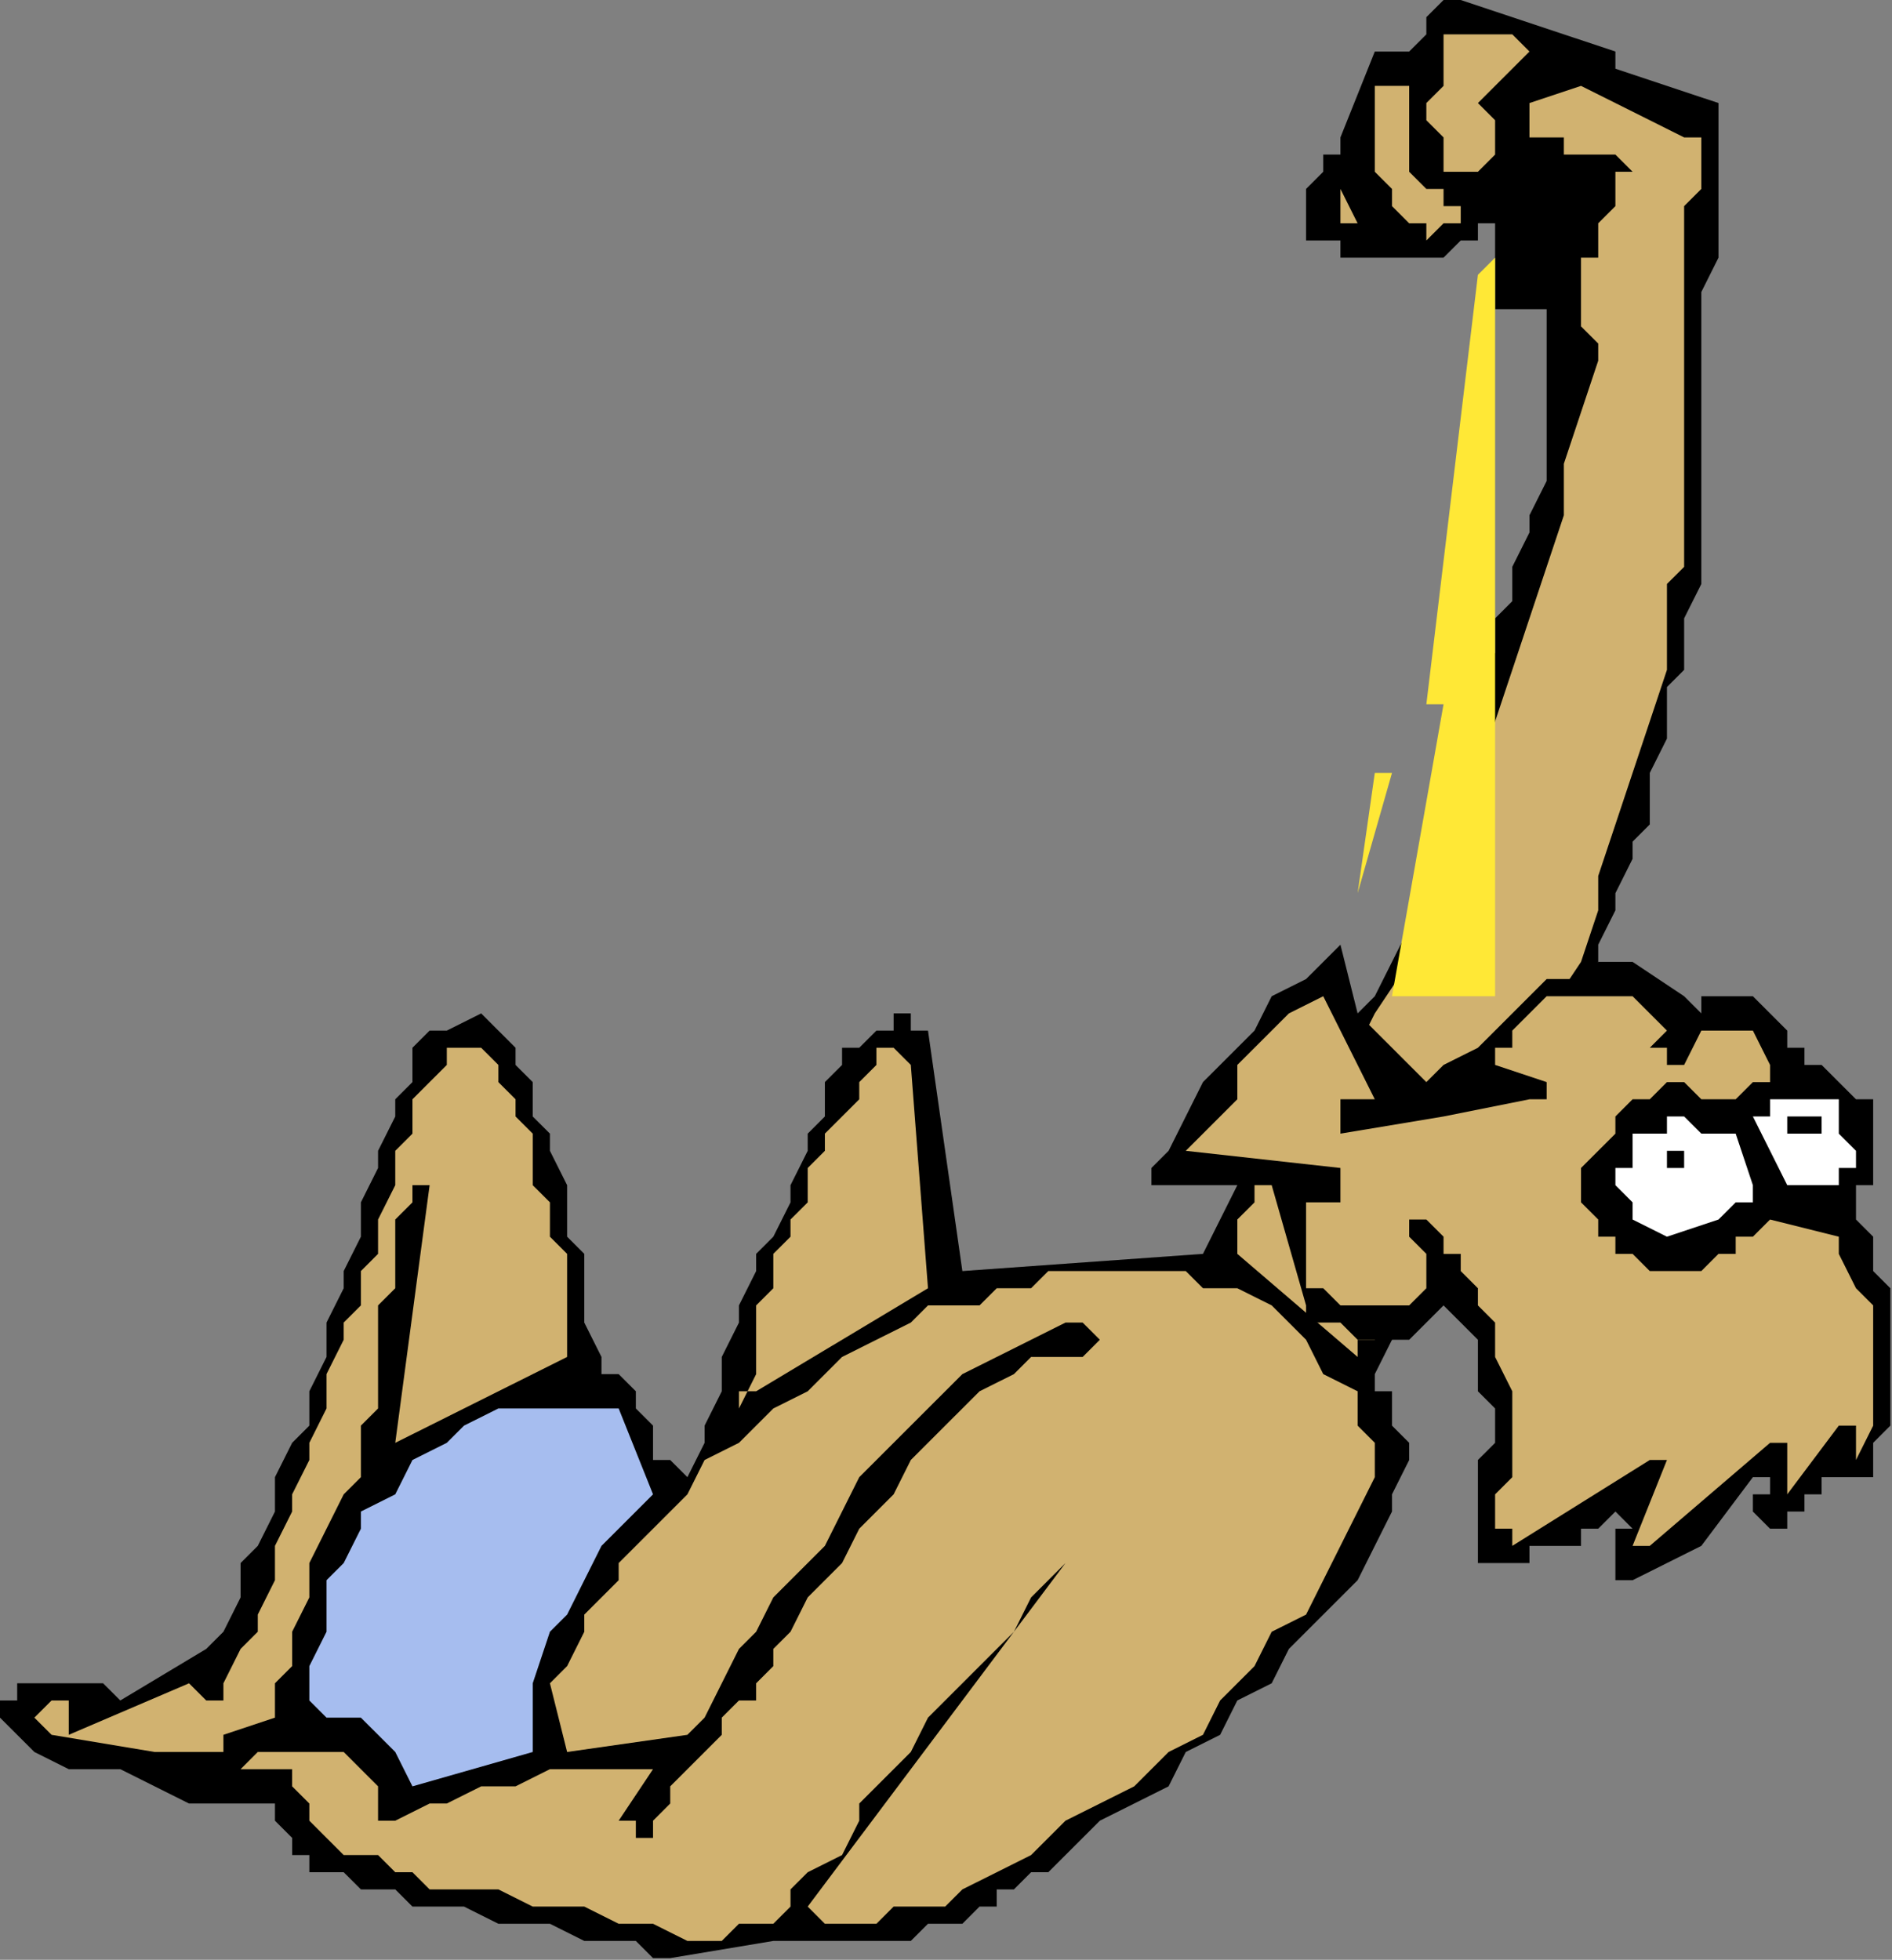
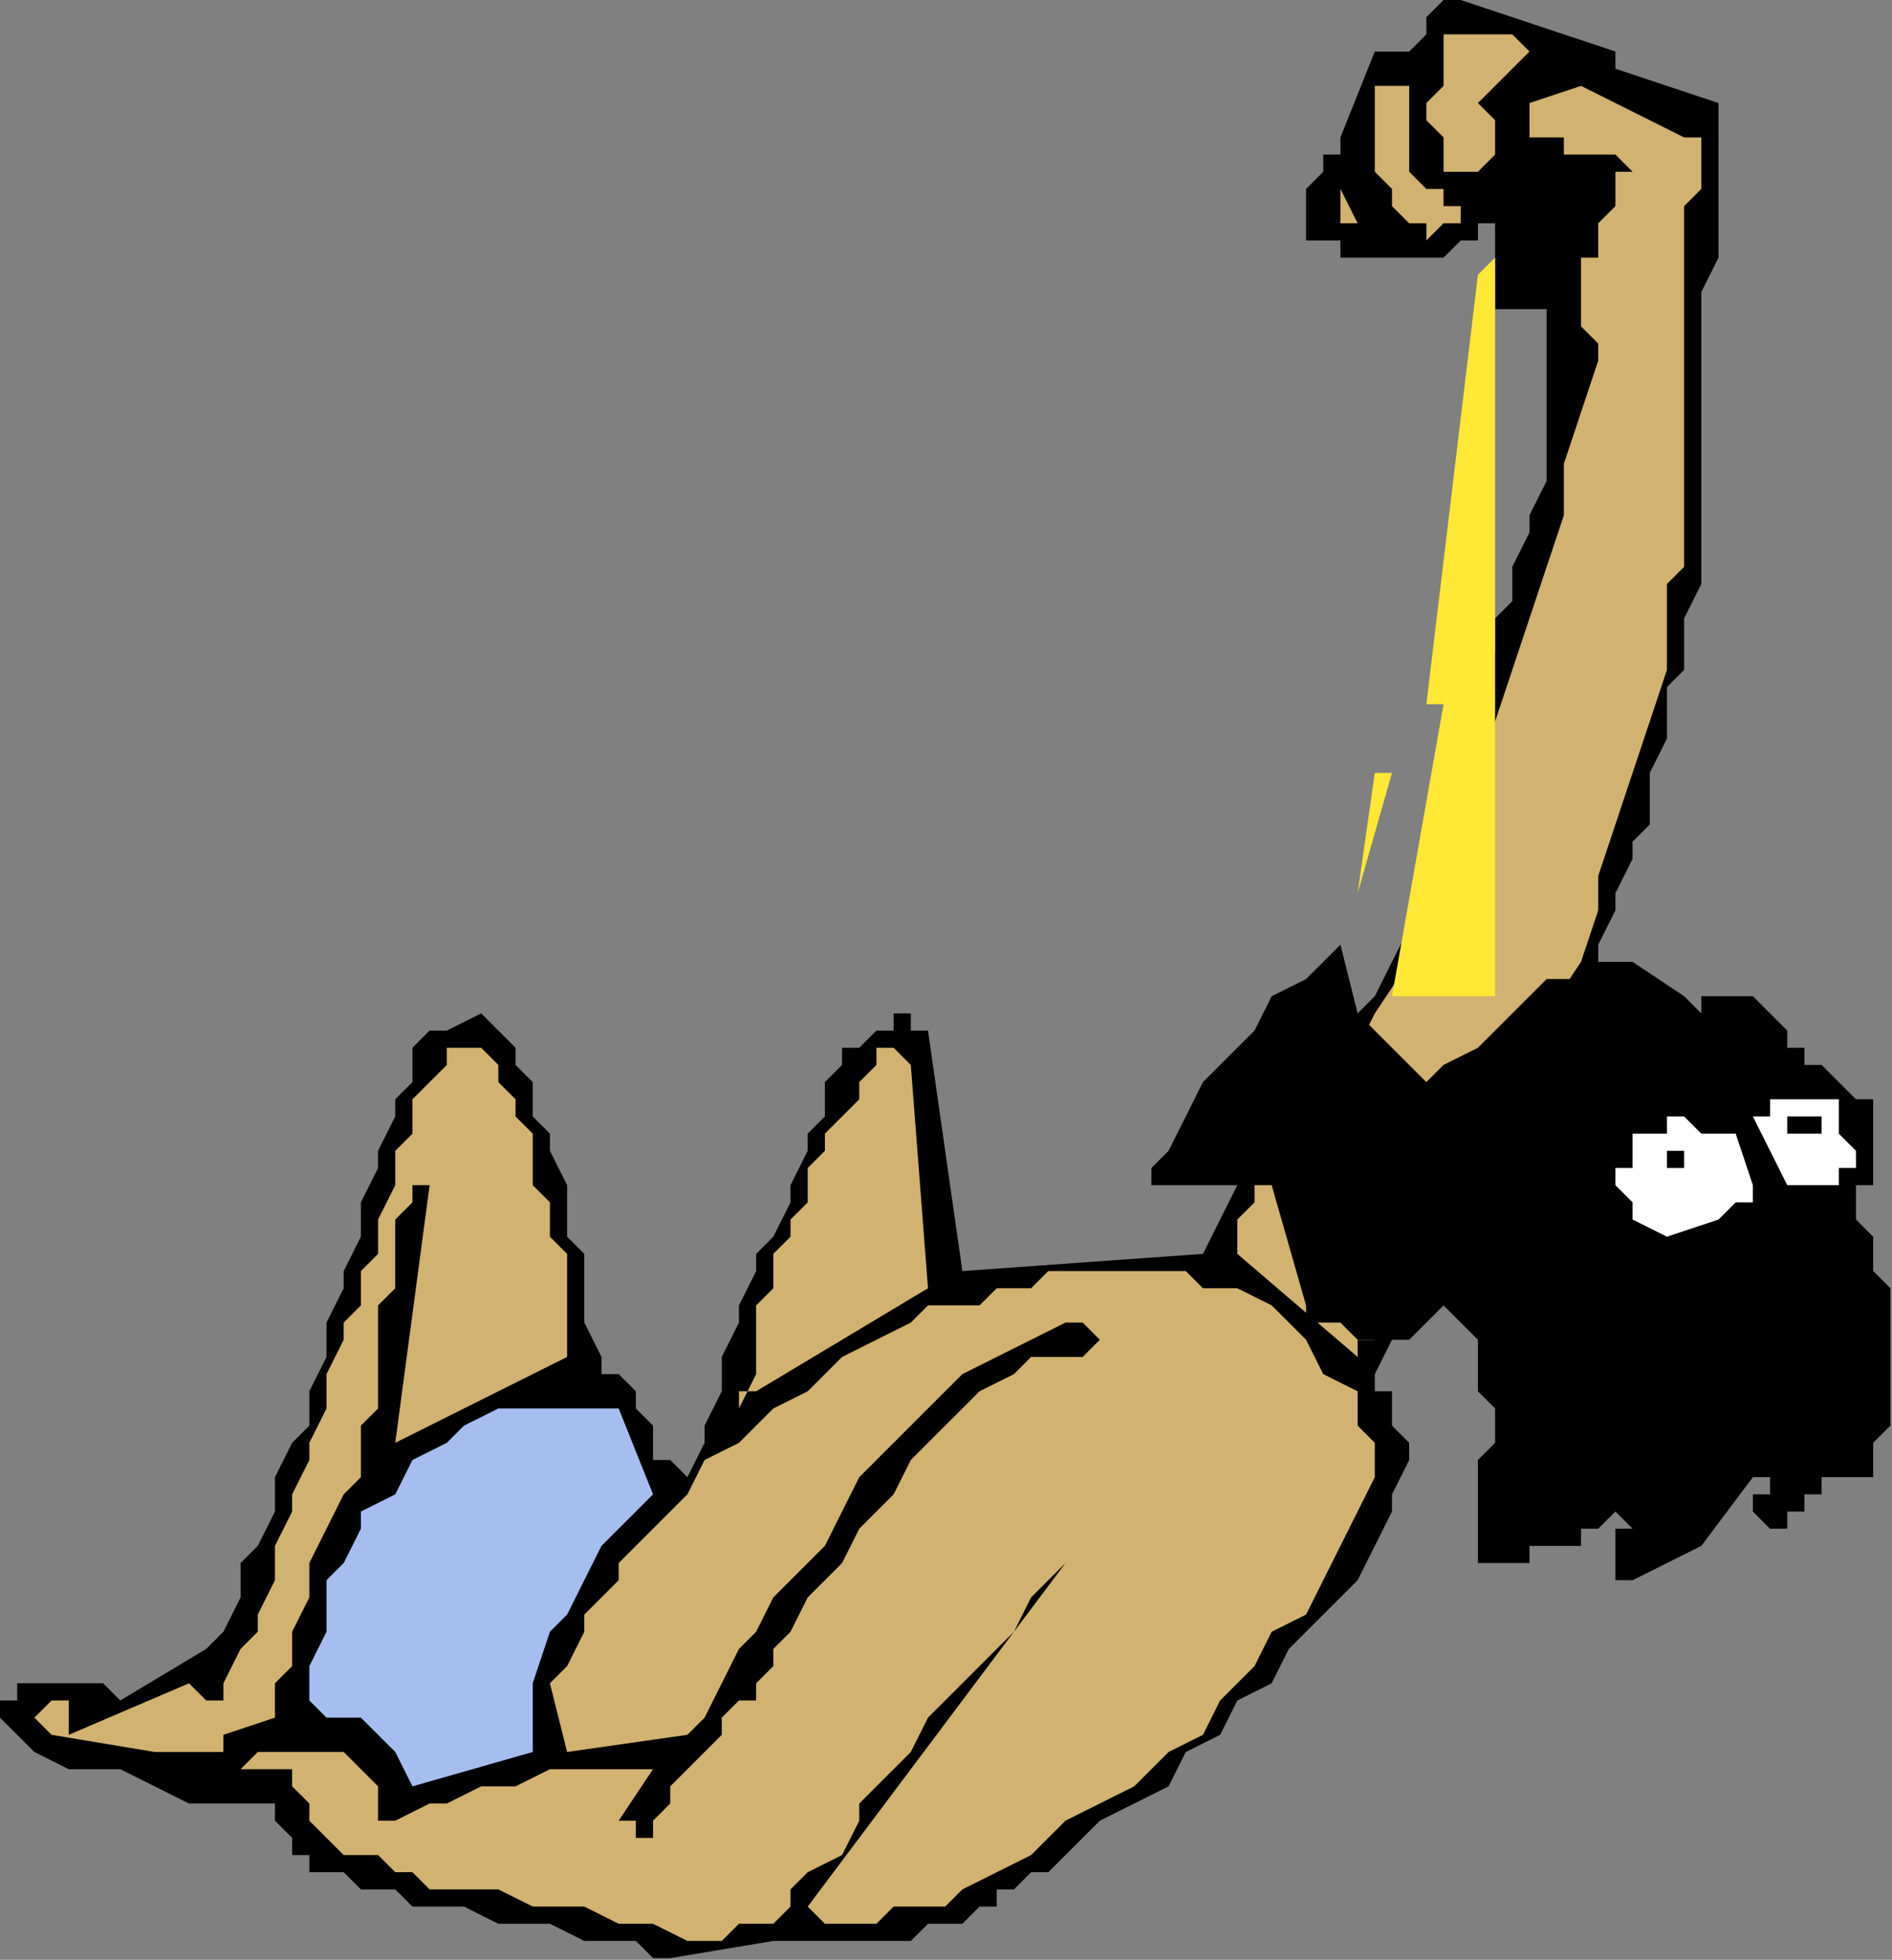
<svg xmlns="http://www.w3.org/2000/svg" xmlns:ns1="http://sodipodi.sourceforge.net/DTD/sodipodi-0.dtd" xmlns:ns2="http://www.inkscape.org/namespaces/inkscape" version="1.0" width="29.032mm" height="30.074mm" id="svg39" ns1:docname="FSA06129.WMF">
  <rect width="100%" height="100%" fill="#808080" stroke="none" />
  <ns1:namedview pagecolor="#ffffff" bordercolor="#666666" borderopacity="1" objecttolerance="10" gridtolerance="10" guidetolerance="10" ns2:pageopacity="0" ns2:pageshadow="2" ns2:window-width="640" ns2:window-height="480" id="namedview41" />
  <defs id="defs3">
    <pattern id="WMFhbasepattern" patternUnits="userSpaceOnUse" width="6" height="6" x="0" y="0" />
  </defs>
  <path style="fill:#000000;fill-rule:evenodd;fill-opacity:1;stroke:none;" d="  M 38.87,113.568   L 44.849,112.572   L 45.846,112.572   L 46.843,112.572   L 47.839,112.572   L 49.833,112.572   L 50.829,112.572   L 51.826,112.572   L 52.823,112.572   L 53.819,111.576   L 54.816,111.576   L 55.813,111.576   L 56.809,110.579   L 57.806,110.579   L 57.806,109.583   L 58.803,109.583   L 59.799,108.587   L 60.796,108.587   L 62.789,106.595   L 63.786,105.598   L 65.779,104.602   L 67.773,103.606   L 68.769,101.613   L 70.762,100.617   L 71.759,98.625   L 73.752,97.629   L 74.749,95.636   L 75.746,94.64   L 77.739,92.648   L 78.736,91.651   L 79.732,89.659   L 80.729,87.667   L 80.729,86.67   L 81.726,84.678   L 81.726,83.682   L 80.729,82.685   L 80.729,81.689   L 80.729,81.689   L 80.729,80.693   L 79.732,80.693   L 79.732,79.697   L 79.732,79.697   L 80.729,77.704   L 81.726,76.708   L 82.722,74.716   L 83.719,73.72   L 84.716,72.723   L 85.712,70.731   L 85.712,69.735   L 86.709,67.742   L 87.706,66.746   L 88.702,65.75   L 88.702,64.754   L 89.699,62.761   L 89.699,61.765   L 90.696,60.769   L 90.696,59.773   L 91.692,58.776   L 91.692,57.78   L 92.689,55.788   L 92.689,54.792   L 93.686,52.799   L 93.686,51.803   L 94.682,49.811   L 94.682,48.814   L 95.679,47.818   L 95.679,45.826   L 95.679,44.829   L 96.675,42.837   L 96.675,41.841   L 96.675,39.848   L 97.672,38.852   L 97.672,36.86   L 97.672,35.864   L 98.669,33.871   L 98.669,31.879   L 98.669,29.886   L 98.669,28.89   L 98.669,26.898   L 98.669,24.905   L 98.669,23.909   L 98.669,21.917   L 98.669,19.924   L 98.669,18.928   L 98.669,16.936   L 99.665,14.943   L 99.665,12.951   L 99.665,11.955   L 99.665,9.962   L 99.665,7.97   L 99.665,7.97   L 99.665,6.973   L 99.665,6.973   L 99.665,5.977   L 93.686,3.985   L 93.686,3.985   L 93.686,2.989   L 93.686,2.989   L 93.686,2.989   L 84.716,0   L 83.719,0   L 82.722,0.996   L 82.722,1.992   L 81.726,2.989   L 81.726,2.989   L 80.729,2.989   L 79.732,2.989   L 79.732,2.989   L 77.739,7.97   L 77.739,8.966   L 76.742,8.966   L 76.742,9.962   L 76.742,9.962   L 75.746,10.958   L 75.746,10.958   L 75.746,11.955   L 75.746,12.951   L 75.746,12.951   L 75.746,13.947   L 76.742,13.947   L 76.742,13.947   L 77.739,13.947   L 77.739,14.943   L 78.736,14.943   L 78.736,14.943   L 79.732,14.943   L 80.729,14.943   L 81.726,14.943   L 82.722,14.943   L 83.719,14.943   L 84.716,13.947   L 84.716,13.947   L 85.712,13.947   L 85.712,12.951   L 85.712,12.951   L 85.712,12.951   L 86.709,12.951   L 86.709,12.951   L 86.709,12.951   L 86.709,12.951   L 86.709,12.951   L 86.709,14.943   L 86.709,17.932   L 89.699,17.932   L 89.699,19.924   L 89.699,20.92   L 89.699,22.913   L 89.699,24.905   L 89.699,25.901   L 89.699,27.894   L 88.702,29.886   L 88.702,30.883   L 87.706,32.875   L 87.706,34.867   L 86.709,35.864   L 86.709,37.856   L 85.712,39.848   L 85.712,40.845   L 85.712,42.837   L 85.712,44.829   L 84.716,46.822   L 83.719,48.814   L 83.719,50.807   L 82.722,51.803   L 81.726,53.795   L 80.729,55.788   L 79.732,57.78   L 78.736,58.776   L 76.742,60.769   L 75.746,61.765   L 74.749,63.757   L 73.752,65.75   L 72.756,66.746   L 71.759,68.739   L 70.762,70.731   L 69.766,72.723   L 55.813,73.72   L 53.819,59.773   L 53.819,59.773   L 52.823,59.773   L 52.823,59.773   L 52.823,58.776   L 51.826,58.776   L 51.826,59.773   L 50.829,59.773   L 50.829,59.773   L 49.833,60.769   L 49.833,60.769   L 48.836,60.769   L 48.836,61.765   L 47.839,62.761   L 47.839,64.754   L 46.843,65.75   L 46.843,66.746   L 45.846,68.739   L 45.846,69.735   L 44.849,71.727   L 43.853,72.723   L 43.853,73.72   L 42.856,75.712   L 42.856,76.708   L 41.859,78.701   L 41.859,79.697   L 41.859,80.693   L 40.863,82.685   L 40.863,83.682   L 39.866,85.674   L 38.87,84.678   L 37.873,84.678   L 37.873,83.682   L 37.873,82.685   L 36.876,81.689   L 36.876,80.693   L 35.88,79.697   L 34.883,79.697   L 34.883,78.701   L 33.886,76.708   L 33.886,75.712   L 33.886,73.72   L 33.886,72.723   L 32.89,71.727   L 32.89,69.735   L 32.89,68.739   L 31.893,66.746   L 31.893,65.75   L 30.896,64.754   L 30.896,62.761   L 29.9,61.765   L 29.9,60.769   L 28.903,59.773   L 27.906,58.776   L 25.913,59.773   L 24.916,59.773   L 23.92,60.769   L 23.92,62.761   L 22.923,63.757   L 22.923,64.754   L 21.926,66.746   L 21.926,67.742   L 20.93,69.735   L 20.93,71.727   L 19.933,73.72   L 19.933,74.716   L 18.936,76.708   L 18.936,78.701   L 17.94,80.693   L 17.94,82.685   L 16.943,83.682   L 15.946,85.674   L 15.946,87.667   L 14.95,89.659   L 13.953,90.655   L 13.953,92.648   L 12.957,94.64   L 11.96,95.636   L 6.977,98.625   L 5.98,97.629   L 4.983,97.629   L 4.983,97.629   L 3.987,97.629   L 2.99,97.629   L 2.99,97.629   L 1.993,97.629   L 0.997,97.629   L 0.997,98.625   L 0,98.625   L 0,99.621   L 0,99.621   L 1.993,101.613   L 3.987,102.61   L 4.983,102.61   L 6.977,102.61   L 8.97,103.606   L 10.963,104.602   L 11.96,104.602   L 13.953,104.602   L 15.946,104.602   L 15.946,104.602   L 15.946,105.598   L 16.943,106.595   L 16.943,107.591   L 17.94,107.591   L 17.94,108.587   L 18.936,108.587   L 19.933,108.587   L 20.93,109.583   L 21.926,109.583   L 22.923,109.583   L 23.92,110.579   L 24.916,110.579   L 25.913,110.579   L 25.913,110.579   L 26.91,110.579   L 28.903,111.576   L 28.903,111.576   L 30.896,111.576   L 30.896,111.576   L 31.893,111.576   L 33.886,112.572   L 33.886,112.572   L 34.883,112.572   L 35.88,112.572   L 35.88,112.572   L 36.876,112.572   L 36.876,112.572   L 37.873,113.568   L 37.873,113.568   L 37.873,113.568   L 38.87,113.568  z " id="path5" />
  <path style="fill:#d1b270;fill-rule:evenodd;fill-opacity:1;stroke:none;" d="  M 39.866,112.572   L 40.863,112.572   L 41.859,112.572   L 41.859,112.572   L 42.856,111.576   L 43.853,111.576   L 44.849,111.576   L 45.846,110.579   L 45.846,109.583   L 46.843,108.587   L 48.836,107.591   L 49.833,105.598   L 49.833,104.602   L 50.829,103.606   L 51.826,102.61   L 52.823,101.613   L 53.819,99.621   L 54.816,98.625   L 55.813,97.629   L 56.809,96.632   L 57.806,95.636   L 58.803,94.64   L 59.799,92.648   L 60.796,91.651   L 61.793,90.655   L 61.793,90.655   L 61.793,90.655   L 61.793,90.655   L 61.793,90.655   L 46.843,110.579   L 47.839,111.576   L 48.836,111.576   L 49.833,111.576   L 50.829,111.576   L 51.826,110.579   L 52.823,110.579   L 53.819,110.579   L 54.816,110.579   L 55.813,109.583   L 57.806,108.587   L 59.799,107.591   L 61.793,105.598   L 63.786,104.602   L 65.779,103.606   L 67.773,101.613   L 69.766,100.617   L 70.762,98.625   L 72.756,96.632   L 73.752,94.64   L 75.746,93.644   L 76.742,91.651   L 77.739,89.659   L 78.736,87.667   L 79.732,85.674   L 79.732,83.682   L 78.736,82.685   L 78.736,80.693   L 76.742,79.697   L 75.746,77.704   L 74.749,76.708   L 73.752,75.712   L 71.759,74.716   L 70.762,74.716   L 69.766,74.716   L 68.769,73.72   L 67.773,73.72   L 65.779,73.72   L 64.783,73.72   L 63.786,73.72   L 62.789,73.72   L 60.796,73.72   L 59.799,74.716   L 58.803,74.716   L 57.806,74.716   L 56.809,75.712   L 54.816,75.712   L 53.819,75.712   L 52.823,76.708   L 50.829,77.704   L 48.836,78.701   L 46.843,80.693   L 44.849,81.689   L 42.856,83.682   L 40.863,84.678   L 39.866,86.67   L 37.873,88.663   L 36.876,89.659   L 35.88,90.655   L 35.88,91.651   L 34.883,92.648   L 33.886,93.644   L 33.886,94.64   L 32.89,96.632   L 31.893,97.629   L 32.89,101.613   L 39.866,100.617   L 40.863,99.621   L 41.859,97.629   L 42.856,95.636   L 43.853,94.64   L 44.849,92.648   L 46.843,90.655   L 47.839,89.659   L 48.836,87.667   L 49.833,85.674   L 51.826,83.682   L 52.823,82.685   L 54.816,80.693   L 55.813,79.697   L 57.806,78.701   L 59.799,77.704   L 61.793,76.708   L 62.789,76.708   L 62.789,76.708   L 62.789,76.708   L 63.786,77.704   L 63.786,77.704   L 63.786,77.704   L 63.786,77.704   L 62.789,78.701   L 61.793,78.701   L 59.799,78.701   L 58.803,79.697   L 56.809,80.693   L 55.813,81.689   L 54.816,82.685   L 53.819,83.682   L 52.823,84.678   L 51.826,86.67   L 50.829,87.667   L 49.833,88.663   L 48.836,90.655   L 47.839,91.651   L 46.843,92.648   L 45.846,94.64   L 44.849,95.636   L 44.849,96.632   L 43.853,97.629   L 43.853,98.625   L 42.856,98.625   L 41.859,99.621   L 41.859,100.617   L 40.863,101.613   L 39.866,102.61   L 39.866,102.61   L 38.87,103.606   L 38.87,103.606   L 38.87,104.602   L 38.87,104.602   L 37.873,105.598   L 37.873,105.598   L 37.873,105.598   L 37.873,105.598   L 37.873,106.595   L 36.876,106.595   L 36.876,106.595   L 36.876,105.598   L 36.876,105.598   L 36.876,105.598   L 35.88,105.598   L 37.873,102.61   L 35.88,102.61   L 33.886,102.61   L 31.893,102.61   L 29.9,103.606   L 27.906,103.606   L 25.913,104.602   L 24.916,104.602   L 22.923,105.598   L 21.926,105.598   L 21.926,105.598   L 21.926,105.598   L 21.926,105.598   L 21.926,103.606   L 20.93,102.61   L 20.93,102.61   L 19.933,101.613   L 18.936,101.613   L 17.94,101.613   L 16.943,101.613   L 15.946,101.613   L 14.95,101.613   L 14.95,101.613   L 13.953,102.61   L 13.953,102.61   L 13.953,102.61   L 13.953,102.61   L 13.953,102.61   L 14.95,102.61   L 14.95,102.61   L 15.946,102.61   L 15.946,102.61   L 15.946,102.61   L 15.946,102.61   L 15.946,102.61   L 16.943,102.61   L 16.943,102.61   L 16.943,102.61   L 16.943,103.606   L 16.943,103.606   L 17.94,104.602   L 17.94,104.602   L 17.94,105.598   L 17.94,105.598   L 18.936,106.595   L 18.936,106.595   L 19.933,107.591   L 21.926,107.591   L 22.923,108.587   L 23.92,108.587   L 24.916,109.583   L 26.91,109.583   L 27.906,109.583   L 28.903,109.583   L 30.896,110.579   L 31.893,110.579   L 32.89,110.579   L 33.886,110.579   L 35.88,111.576   L 36.876,111.576   L 37.873,111.576   L 39.866,112.572  z " id="path7" />
  <path style="fill:#a6bdef;fill-rule:evenodd;fill-opacity:1;stroke:none;" d="  M 23.92,103.606   L 30.896,101.613   L 30.896,99.621   L 30.896,97.629   L 31.893,94.64   L 32.89,93.644   L 33.886,91.651   L 34.883,89.659   L 36.876,87.667   L 37.873,86.67   L 35.88,81.689   L 35.88,81.689   L 34.883,81.689   L 34.883,81.689   L 34.883,81.689   L 32.89,81.689   L 30.896,81.689   L 28.903,81.689   L 26.91,82.685   L 25.913,83.682   L 23.92,84.678   L 22.923,86.67   L 20.93,87.667   L 20.93,88.663   L 19.933,90.655   L 18.936,91.651   L 18.936,93.644   L 18.936,94.64   L 17.94,96.632   L 17.94,97.629   L 17.94,98.625   L 18.936,99.621   L 18.936,99.621   L 19.933,99.621   L 20.93,99.621   L 22.923,101.613   L 23.92,103.606   L 23.92,103.606   L 23.92,103.606   L 23.92,103.606   L 23.92,103.606  z " id="path9" />
  <path style="fill:#d1b270;fill-rule:evenodd;fill-opacity:1;stroke:none;" d="  M 8.97,101.613   L 11.96,101.613   L 11.96,101.613   L 11.96,101.613   L 12.957,101.613   L 12.957,100.617   L 15.946,99.621   L 15.946,97.629   L 16.943,96.632   L 16.943,94.64   L 17.94,92.648   L 17.94,90.655   L 18.936,88.663   L 19.933,86.67   L 20.93,85.674   L 20.93,84.678   L 20.93,83.682   L 20.93,82.685   L 21.926,81.689   L 21.926,79.697   L 21.926,78.701   L 21.926,77.704   L 21.926,76.708   L 21.926,75.712   L 22.923,74.716   L 22.923,73.72   L 22.923,72.723   L 22.923,71.727   L 22.923,70.731   L 23.92,69.735   L 23.92,68.739   L 23.92,68.739   L 23.92,68.739   L 24.916,68.739   L 24.916,68.739   L 22.923,83.682   L 32.89,78.701   L 32.89,77.704   L 32.89,76.708   L 32.89,75.712   L 32.89,74.716   L 32.89,72.723   L 31.893,71.727   L 31.893,70.731   L 31.893,69.735   L 30.896,68.739   L 30.896,66.746   L 30.896,65.75   L 29.9,64.754   L 29.9,63.757   L 28.903,62.761   L 28.903,61.765   L 27.906,60.769   L 27.906,60.769   L 27.906,60.769   L 27.906,60.769   L 26.91,60.769   L 26.91,60.769   L 26.91,60.769   L 26.91,60.769   L 25.913,60.769   L 25.913,61.765   L 24.916,62.761   L 24.916,62.761   L 23.92,63.757   L 23.92,64.754   L 23.92,65.75   L 22.923,66.746   L 22.923,67.742   L 22.923,68.739   L 21.926,70.731   L 21.926,71.727   L 21.926,72.723   L 20.93,73.72   L 20.93,74.716   L 20.93,75.712   L 19.933,76.708   L 19.933,77.704   L 18.936,79.697   L 18.936,80.693   L 18.936,81.689   L 17.94,83.682   L 17.94,84.678   L 16.943,86.67   L 16.943,87.667   L 15.946,89.659   L 15.946,90.655   L 15.946,91.651   L 14.95,93.644   L 14.95,94.64   L 13.953,95.636   L 12.957,97.629   L 12.957,98.625   L 12.957,98.625   L 12.957,98.625   L 11.96,98.625   L 11.96,98.625   L 11.96,98.625   L 11.96,98.625   L 11.96,98.625   L 10.963,97.629   L 3.987,100.617   L 3.987,99.621   L 3.987,99.621   L 3.987,99.621   L 3.987,98.625   L 2.99,98.625   L 2.99,98.625   L 2.99,98.625   L 1.993,99.621   L 1.993,99.621   L 1.993,99.621   L 2.99,100.617   L 2.99,100.617   L 8.97,101.613  z " id="path11" />
  <path style="fill:#d1b270;fill-rule:evenodd;fill-opacity:1;stroke:none;" d="  M 43.853,80.693   L 53.819,74.716   L 52.823,61.765   L 51.826,60.769   L 51.826,60.769   L 50.829,60.769   L 50.829,61.765   L 49.833,62.761   L 49.833,63.757   L 48.836,64.754   L 47.839,65.75   L 47.839,66.746   L 46.843,67.742   L 46.843,69.735   L 45.846,70.731   L 45.846,71.727   L 44.849,72.723   L 44.849,74.716   L 43.853,75.712   L 43.853,76.708   L 43.853,78.701   L 43.853,79.697   L 42.856,81.689   L 42.856,80.693   L 43.853,80.693   L 43.853,80.693   L 43.853,80.693  z " id="path13" />
  <path style="fill:#d1b270;fill-rule:evenodd;fill-opacity:1;stroke:none;" d="  M 79.732,77.704   L 80.729,75.712   L 82.722,73.72   L 83.719,71.727   L 85.712,68.739   L 86.709,66.746   L 87.706,63.757   L 88.702,61.765   L 89.699,58.776   L 91.692,55.788   L 92.689,52.799   L 92.689,50.807   L 93.686,47.818   L 94.682,44.829   L 95.679,41.841   L 96.675,38.852   L 96.675,35.864   L 96.675,33.871   L 97.672,32.875   L 97.672,30.883   L 97.672,28.89   L 97.672,26.898   L 97.672,25.901   L 97.672,23.909   L 97.672,21.917   L 97.672,20.92   L 97.672,18.928   L 97.672,16.936   L 97.672,15.939   L 97.672,13.947   L 97.672,11.955   L 98.669,10.958   L 98.669,8.966   L 98.669,7.97   L 98.669,7.97   L 97.672,7.97   L 97.672,7.97   L 91.692,4.981   L 88.702,5.977   L 88.702,7.97   L 88.702,7.97   L 88.702,7.97   L 89.699,7.97   L 90.696,7.97   L 90.696,7.97   L 90.696,8.966   L 91.692,8.966   L 91.692,8.966   L 91.692,8.966   L 92.689,8.966   L 92.689,8.966   L 93.686,8.966   L 93.686,8.966   L 94.682,9.962   L 93.686,9.962   L 93.686,10.958   L 93.686,11.955   L 93.686,11.955   L 92.689,12.951   L 92.689,12.951   L 92.689,13.947   L 92.689,14.943   L 91.692,14.943   L 91.692,15.939   L 91.692,18.928   L 91.692,18.928   L 92.689,19.924   L 92.689,19.924   L 92.689,20.92   L 91.692,23.909   L 90.696,26.898   L 90.696,29.886   L 89.699,32.875   L 88.702,35.864   L 87.706,38.852   L 86.709,41.841   L 85.712,44.829   L 84.716,47.818   L 83.719,50.807   L 82.722,53.795   L 81.726,55.788   L 79.732,58.776   L 78.736,60.769   L 76.742,63.757   L 74.749,65.75   L 73.752,66.746   L 73.752,67.742   L 73.752,67.742   L 72.756,68.739   L 72.756,69.735   L 71.759,70.731   L 71.759,71.727   L 71.759,72.723   L 78.736,78.701   L 78.736,78.701   L 78.736,77.704   L 79.732,77.704   L 79.732,77.704  z " id="path15" />
  <path style="fill:#d1b270;fill-rule:evenodd;fill-opacity:1;stroke:none;" d="  M 78.736,13.947   L 78.736,13.947   L 78.736,12.951   L 78.736,12.951   L 78.736,12.951   L 77.739,10.958   L 77.739,10.958   L 77.739,10.958   L 77.739,10.958   L 77.739,11.955   L 77.739,11.955   L 77.739,11.955   L 77.739,12.951   L 77.739,12.951   L 77.739,12.951   L 77.739,12.951   L 78.736,12.951   L 78.736,13.947  z " id="path17" />
  <path style="fill:#d1b270;fill-rule:evenodd;fill-opacity:1;stroke:none;" d="  M 82.722,13.947   L 82.722,13.947   L 83.719,12.951   L 83.719,12.951   L 83.719,12.951   L 83.719,12.951   L 84.716,12.951   L 84.716,12.951   L 84.716,11.955   L 84.716,11.955   L 83.719,11.955   L 83.719,11.955   L 83.719,10.958   L 82.722,10.958   L 82.722,10.958   L 81.726,9.962   L 81.726,9.962   L 81.726,8.966   L 81.726,7.97   L 81.726,7.97   L 81.726,6.973   L 81.726,5.977   L 81.726,5.977   L 81.726,4.981   L 80.729,4.981   L 80.729,4.981   L 80.729,4.981   L 80.729,4.981   L 80.729,4.981   L 79.732,4.981   L 79.732,4.981   L 79.732,4.981   L 79.732,4.981   L 79.732,5.977   L 79.732,6.973   L 79.732,7.97   L 79.732,8.966   L 79.732,9.962   L 80.729,10.958   L 80.729,11.955   L 81.726,12.951   L 81.726,12.951   L 81.726,12.951   L 82.722,12.951   L 82.722,13.947  z " id="path19" />
  <path style="fill:#d1b270;fill-rule:evenodd;fill-opacity:1;stroke:none;" d="  M 84.716,9.962   L 84.716,9.962   L 85.712,9.962   L 85.712,9.962   L 85.712,9.962   L 86.709,8.966   L 86.709,8.966   L 86.709,7.97   L 86.709,6.973   L 85.712,5.977   L 86.709,4.981   L 86.709,4.981   L 87.706,3.985   L 87.706,3.985   L 88.702,2.989   L 88.702,2.989   L 88.702,2.989   L 88.702,2.989   L 87.706,1.992   L 86.709,1.992   L 86.709,1.992   L 85.712,1.992   L 85.712,1.992   L 84.716,1.992   L 83.719,1.992   L 83.719,2.989   L 83.719,3.985   L 83.719,4.981   L 82.722,5.977   L 82.722,6.973   L 83.719,7.97   L 83.719,8.966   L 83.719,9.962   L 83.719,9.962   L 84.716,9.962   L 84.716,9.962   L 84.716,9.962   L 84.716,9.962   L 84.716,9.962   L 84.716,9.962   L 84.716,9.962  z " id="path21" />
  <path style="fill:#000000;fill-rule:evenodd;fill-opacity:1;stroke:none;" d="  M 94.682,91.651   L 98.669,89.659   L 101.659,85.674   L 102.655,85.674   L 102.655,86.67   L 101.659,86.67   L 101.659,87.667   L 101.659,87.667   L 101.659,87.667   L 102.655,88.663   L 102.655,88.663   L 103.652,88.663   L 103.652,87.667   L 104.649,87.667   L 104.649,87.667   L 104.649,86.67   L 105.645,86.67   L 105.645,85.674   L 105.645,85.674   L 105.645,85.674   L 106.642,85.674   L 106.642,85.674   L 106.642,85.674   L 108.635,85.674   L 108.635,84.678   L 108.635,83.682   L 109.632,82.685   L 109.632,81.689   L 109.632,80.693   L 109.632,79.697   L 109.632,78.701   L 109.632,77.704   L 109.632,76.708   L 109.632,75.712   L 109.632,74.716   L 108.635,73.72   L 108.635,72.723   L 108.635,71.727   L 107.639,70.731   L 107.639,69.735   L 107.639,69.735   L 107.639,68.739   L 108.635,68.739   L 108.635,67.742   L 108.635,66.746   L 108.635,66.746   L 108.635,65.75   L 108.635,64.754   L 108.635,64.754   L 108.635,63.757   L 107.639,63.757   L 107.639,63.757   L 106.642,62.761   L 106.642,62.761   L 106.642,62.761   L 105.645,61.765   L 105.645,61.765   L 104.649,61.765   L 104.649,61.765   L 104.649,61.765   L 104.649,61.765   L 104.649,60.769   L 103.652,60.769   L 103.652,60.769   L 103.652,59.773   L 103.652,59.773   L 102.655,58.776   L 102.655,58.776   L 101.659,57.78   L 101.659,57.78   L 100.662,57.78   L 100.662,57.78   L 99.665,57.78   L 98.669,57.78   L 98.669,58.776   L 97.672,57.78   L 94.682,55.788   L 92.689,55.788   L 91.692,56.784   L 89.699,56.784   L 88.702,57.78   L 86.709,59.773   L 85.712,60.769   L 83.719,61.765   L 82.722,62.761   L 78.736,58.776   L 77.739,54.792   L 75.746,56.784   L 73.752,57.78   L 72.756,59.773   L 71.759,60.769   L 69.766,62.761   L 68.769,64.754   L 67.773,66.746   L 66.776,67.742   L 66.776,67.742   L 66.776,68.739   L 66.776,68.739   L 66.776,68.739   L 73.752,68.739   L 75.746,75.712   L 75.746,76.708   L 76.742,76.708   L 77.739,76.708   L 78.736,77.704   L 79.732,77.704   L 80.729,77.704   L 80.729,77.704   L 81.726,77.704   L 82.722,76.708   L 82.722,76.708   L 83.719,75.712   L 83.719,75.712   L 84.716,76.708   L 85.712,77.704   L 85.712,78.701   L 85.712,80.693   L 86.709,81.689   L 86.709,83.682   L 85.712,84.678   L 85.712,86.67   L 85.712,86.67   L 85.712,87.667   L 85.712,87.667   L 85.712,87.667   L 85.712,88.663   L 85.712,88.663   L 85.712,89.659   L 85.712,89.659   L 85.712,89.659   L 85.712,90.655   L 86.709,90.655   L 86.709,90.655   L 87.706,90.655   L 88.702,90.655   L 88.702,89.659   L 89.699,89.659   L 89.699,89.659   L 90.696,89.659   L 91.692,89.659   L 91.692,88.663   L 92.689,88.663   L 92.689,88.663   L 93.686,87.667   L 93.686,87.667   L 93.686,87.667   L 94.682,88.663   L 93.686,88.663   L 93.686,89.659   L 93.686,89.659   L 93.686,90.655   L 93.686,90.655   L 93.686,91.651   L 93.686,91.651   L 93.686,91.651   L 94.682,91.651   L 94.682,91.651  z " id="path23" />
-   <path style="fill:#d1b270;fill-rule:evenodd;fill-opacity:1;stroke:none;" d="  M 95.679,89.659   L 102.655,83.682   L 102.655,83.682   L 103.652,83.682   L 103.652,83.682   L 103.652,83.682   L 103.652,86.67   L 106.642,82.685   L 107.639,82.685   L 107.639,82.685   L 107.639,83.682   L 107.639,84.678   L 108.635,82.685   L 108.635,81.689   L 108.635,79.697   L 108.635,77.704   L 108.635,75.712   L 107.639,74.716   L 106.642,72.723   L 106.642,71.727   L 102.655,70.731   L 101.659,71.727   L 100.662,71.727   L 100.662,72.723   L 99.665,72.723   L 98.669,73.72   L 96.675,73.72   L 95.679,73.72   L 94.682,72.723   L 94.682,72.723   L 93.686,72.723   L 93.686,71.727   L 92.689,71.727   L 92.689,70.731   L 92.689,70.731   L 91.692,69.735   L 91.692,68.739   L 91.692,67.742   L 92.689,66.746   L 92.689,66.746   L 93.686,65.75   L 93.686,64.754   L 94.682,63.757   L 95.679,63.757   L 96.675,62.761   L 96.675,62.761   L 97.672,62.761   L 97.672,62.761   L 98.669,63.757   L 98.669,63.757   L 99.665,63.757   L 99.665,63.757   L 100.662,63.757   L 100.662,63.757   L 101.659,62.761   L 102.655,62.761   L 102.655,61.765   L 101.659,59.773   L 101.659,59.773   L 101.659,59.773   L 100.662,59.773   L 100.662,59.773   L 99.665,59.773   L 99.665,59.773   L 98.669,59.773   L 98.669,59.773   L 97.672,61.765   L 97.672,61.765   L 97.672,61.765   L 97.672,61.765   L 96.675,61.765   L 96.675,61.765   L 96.675,61.765   L 96.675,60.769   L 95.679,60.769   L 95.679,60.769   L 96.675,59.773   L 96.675,59.773   L 96.675,59.773   L 94.682,57.78   L 93.686,57.78   L 92.689,57.78   L 91.692,57.78   L 89.699,57.78   L 88.702,58.776   L 87.706,59.773   L 87.706,60.769   L 86.709,60.769   L 86.709,61.765   L 86.709,61.765   L 86.709,61.765   L 86.709,61.765   L 89.699,62.761   L 89.699,62.761   L 89.699,62.761   L 89.699,62.761   L 89.699,63.757   L 89.699,63.757   L 88.702,63.757   L 88.702,63.757   L 88.702,63.757   L 83.719,64.754   L 77.739,65.75   L 77.739,65.75   L 77.739,64.754   L 77.739,64.754   L 77.739,64.754   L 77.739,63.757   L 78.736,63.757   L 78.736,63.757   L 79.732,63.757   L 76.742,57.78   L 74.749,58.776   L 73.752,59.773   L 72.756,60.769   L 71.759,61.765   L 71.759,63.757   L 70.762,64.754   L 69.766,65.75   L 68.769,66.746   L 77.739,67.742   L 77.739,67.742   L 77.739,67.742   L 77.739,68.739   L 77.739,68.739   L 77.739,69.735   L 77.739,69.735   L 76.742,69.735   L 75.746,69.735   L 75.746,70.731   L 75.746,70.731   L 75.746,71.727   L 75.746,71.727   L 75.746,72.723   L 75.746,73.72   L 75.746,73.72   L 75.746,74.716   L 76.742,74.716   L 77.739,75.712   L 78.736,75.712   L 78.736,75.712   L 79.732,75.712   L 80.729,75.712   L 81.726,75.712   L 82.722,74.716   L 82.722,74.716   L 82.722,74.716   L 82.722,73.72   L 82.722,73.72   L 82.722,72.723   L 82.722,72.723   L 81.726,71.727   L 81.726,71.727   L 81.726,71.727   L 81.726,71.727   L 81.726,71.727   L 81.726,70.731   L 81.726,70.731   L 82.722,70.731   L 82.722,70.731   L 82.722,70.731   L 83.719,71.727   L 83.719,72.723   L 84.716,72.723   L 84.716,73.72   L 85.712,74.716   L 85.712,75.712   L 86.709,76.708   L 86.709,77.704   L 86.709,78.701   L 87.706,80.693   L 87.706,81.689   L 87.706,82.685   L 87.706,84.678   L 87.706,85.674   L 86.709,86.67   L 86.709,88.663   L 86.709,88.663   L 87.706,88.663   L 87.706,88.663   L 87.706,89.659   L 95.679,84.678   L 95.679,84.678   L 95.679,84.678   L 96.675,84.678   L 96.675,84.678   L 94.682,89.659   L 94.682,89.659   L 95.679,89.659   L 95.679,89.659   L 95.679,89.659  z " id="path25" />
  <path style="fill:#ffffff;fill-rule:evenodd;fill-opacity:1;stroke:none;" d="  M 96.675,71.727   L 99.665,70.731   L 99.665,70.731   L 100.662,69.735   L 101.659,69.735   L 101.659,68.739   L 100.662,65.75   L 99.665,65.75   L 99.665,65.75   L 98.669,65.75   L 98.669,65.75   L 97.672,64.754   L 96.675,64.754   L 96.675,65.75   L 95.679,65.75   L 95.679,65.75   L 94.682,65.75   L 94.682,66.746   L 94.682,66.746   L 94.682,67.742   L 93.686,67.742   L 93.686,68.739   L 93.686,68.739   L 94.682,69.735   L 94.682,69.735   L 94.682,70.731   L 94.682,70.731   L 96.675,71.727  z " id="path27" />
  <path style="fill:#ffffff;fill-rule:evenodd;fill-opacity:1;stroke:none;" d="  M 104.649,68.739   L 104.649,68.739   L 104.649,68.739   L 104.649,68.739   L 104.649,68.739   L 105.645,68.739   L 105.645,68.739   L 106.642,68.739   L 106.642,67.742   L 107.639,67.742   L 107.639,66.746   L 107.639,66.746   L 106.642,65.75   L 106.642,65.75   L 106.642,64.754   L 106.642,64.754   L 106.642,63.757   L 105.645,63.757   L 105.645,63.757   L 104.649,63.757   L 103.652,63.757   L 103.652,63.757   L 102.655,63.757   L 102.655,64.754   L 101.659,64.754   L 103.652,68.739   L 103.652,68.739   L 103.652,68.739   L 104.649,68.739   L 104.649,68.739  z " id="path29" />
  <path style="fill:#000000;fill-rule:evenodd;fill-opacity:1;stroke:none;" d="  M 96.675,67.742   L 97.672,67.742   L 97.672,67.742   L 97.672,67.742   L 97.672,66.746   L 97.672,66.746   L 97.672,66.746   L 97.672,66.746   L 97.672,66.746   L 97.672,66.746   L 96.675,66.746   L 96.675,66.746   L 96.675,66.746   L 96.675,66.746   L 96.675,67.742   L 96.675,67.742   L 96.675,67.742  z " id="path31" />
  <path style="fill:#000000;fill-rule:evenodd;fill-opacity:1;stroke:none;" d="  M 104.649,65.75   L 104.649,65.75   L 104.649,65.75   L 105.645,65.75   L 105.645,65.75   L 105.645,64.754   L 104.649,64.754   L 104.649,64.754   L 104.649,64.754   L 103.652,64.754   L 103.652,64.754   L 103.652,65.75   L 103.652,65.75   L 103.652,65.75   L 103.652,65.75   L 104.649,65.75   L 104.649,65.75  z " id="path33" />
  <path style="fill:#ffe836;fill-rule:evenodd;fill-opacity:1;stroke:none;" d="  M 81.726,57.78   L 86.709,57.78   L 86.709,15.939   L 86.709,15.939   L 86.709,14.943   L 86.709,14.943   L 85.712,15.939   L 82.722,40.845   L 82.722,40.845   L 82.722,40.845   L 82.722,40.845   L 83.719,40.845   L 80.729,57.78   L 81.726,57.78   L 81.726,57.78   L 81.726,57.78   L 81.726,57.78  z " id="path35" />
  <path style="fill:#ffe836;fill-rule:evenodd;fill-opacity:1;stroke:none;" d="  M 78.736,51.803   L 80.729,44.829   L 80.729,44.829   L 80.729,44.829   L 80.729,44.829   L 79.732,44.829   L 78.736,51.803   L 78.736,51.803   L 78.736,51.803   L 78.736,51.803   L 78.736,51.803  z " id="path37" />
</svg>